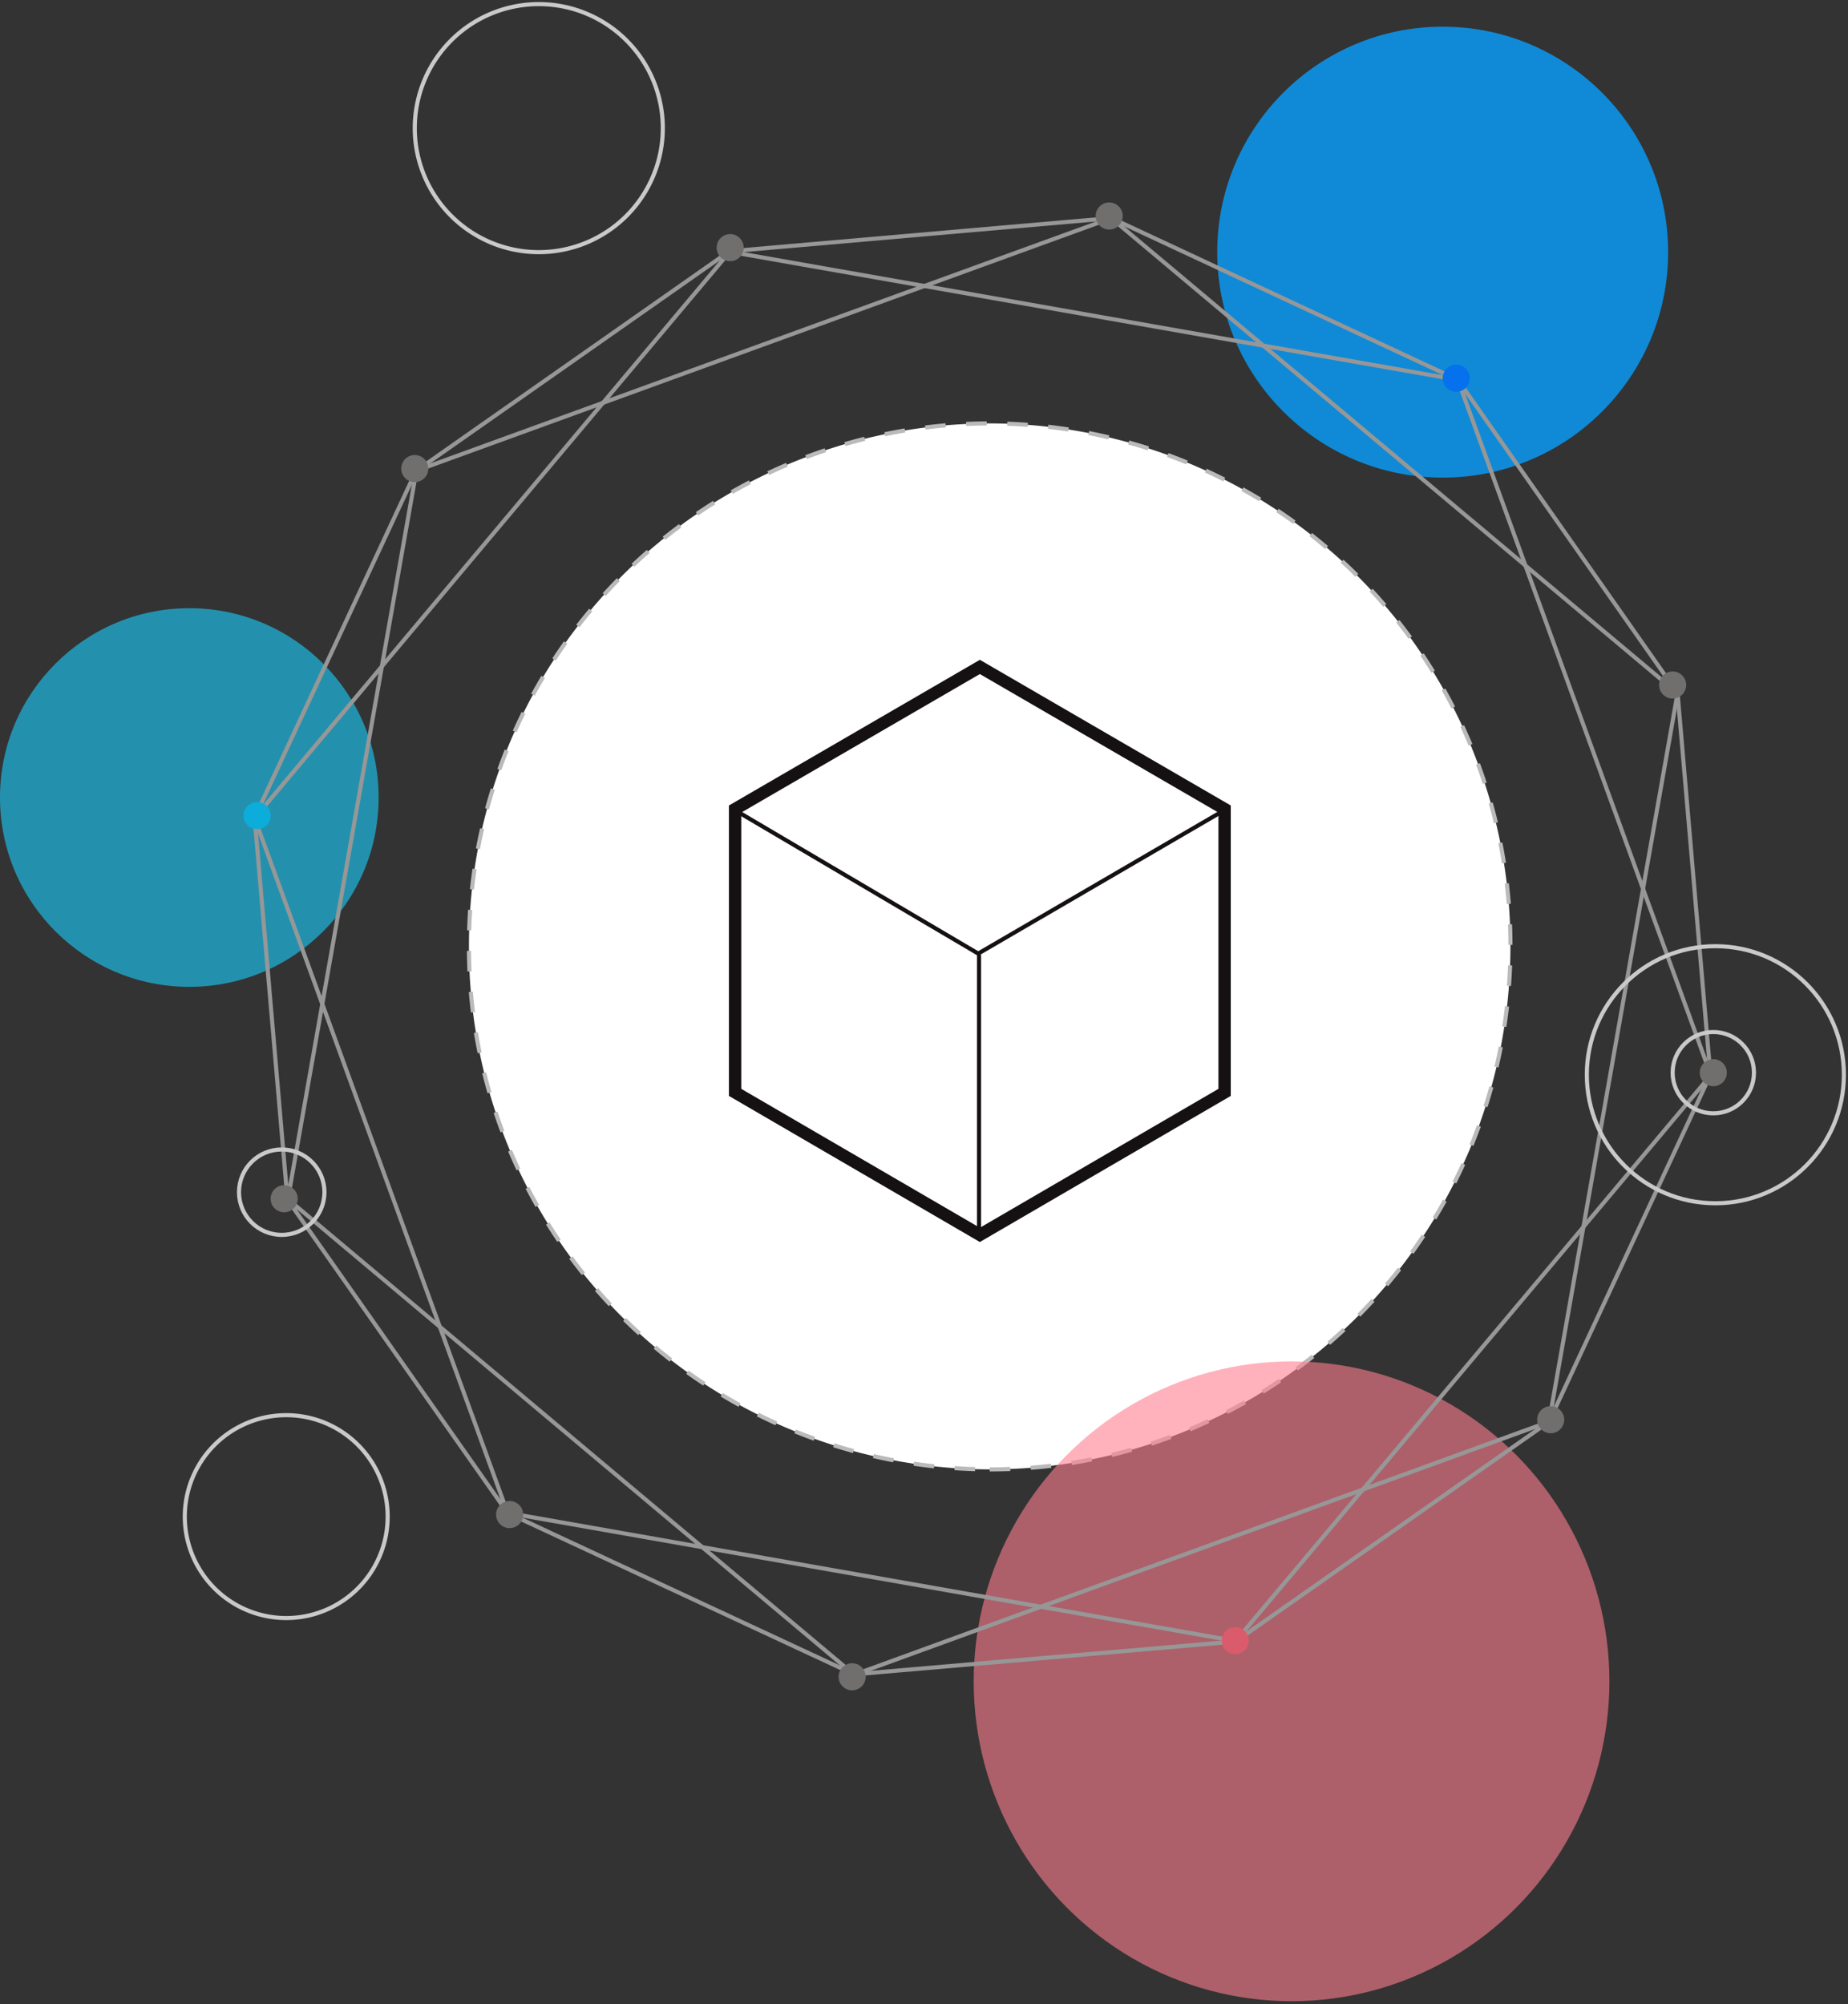
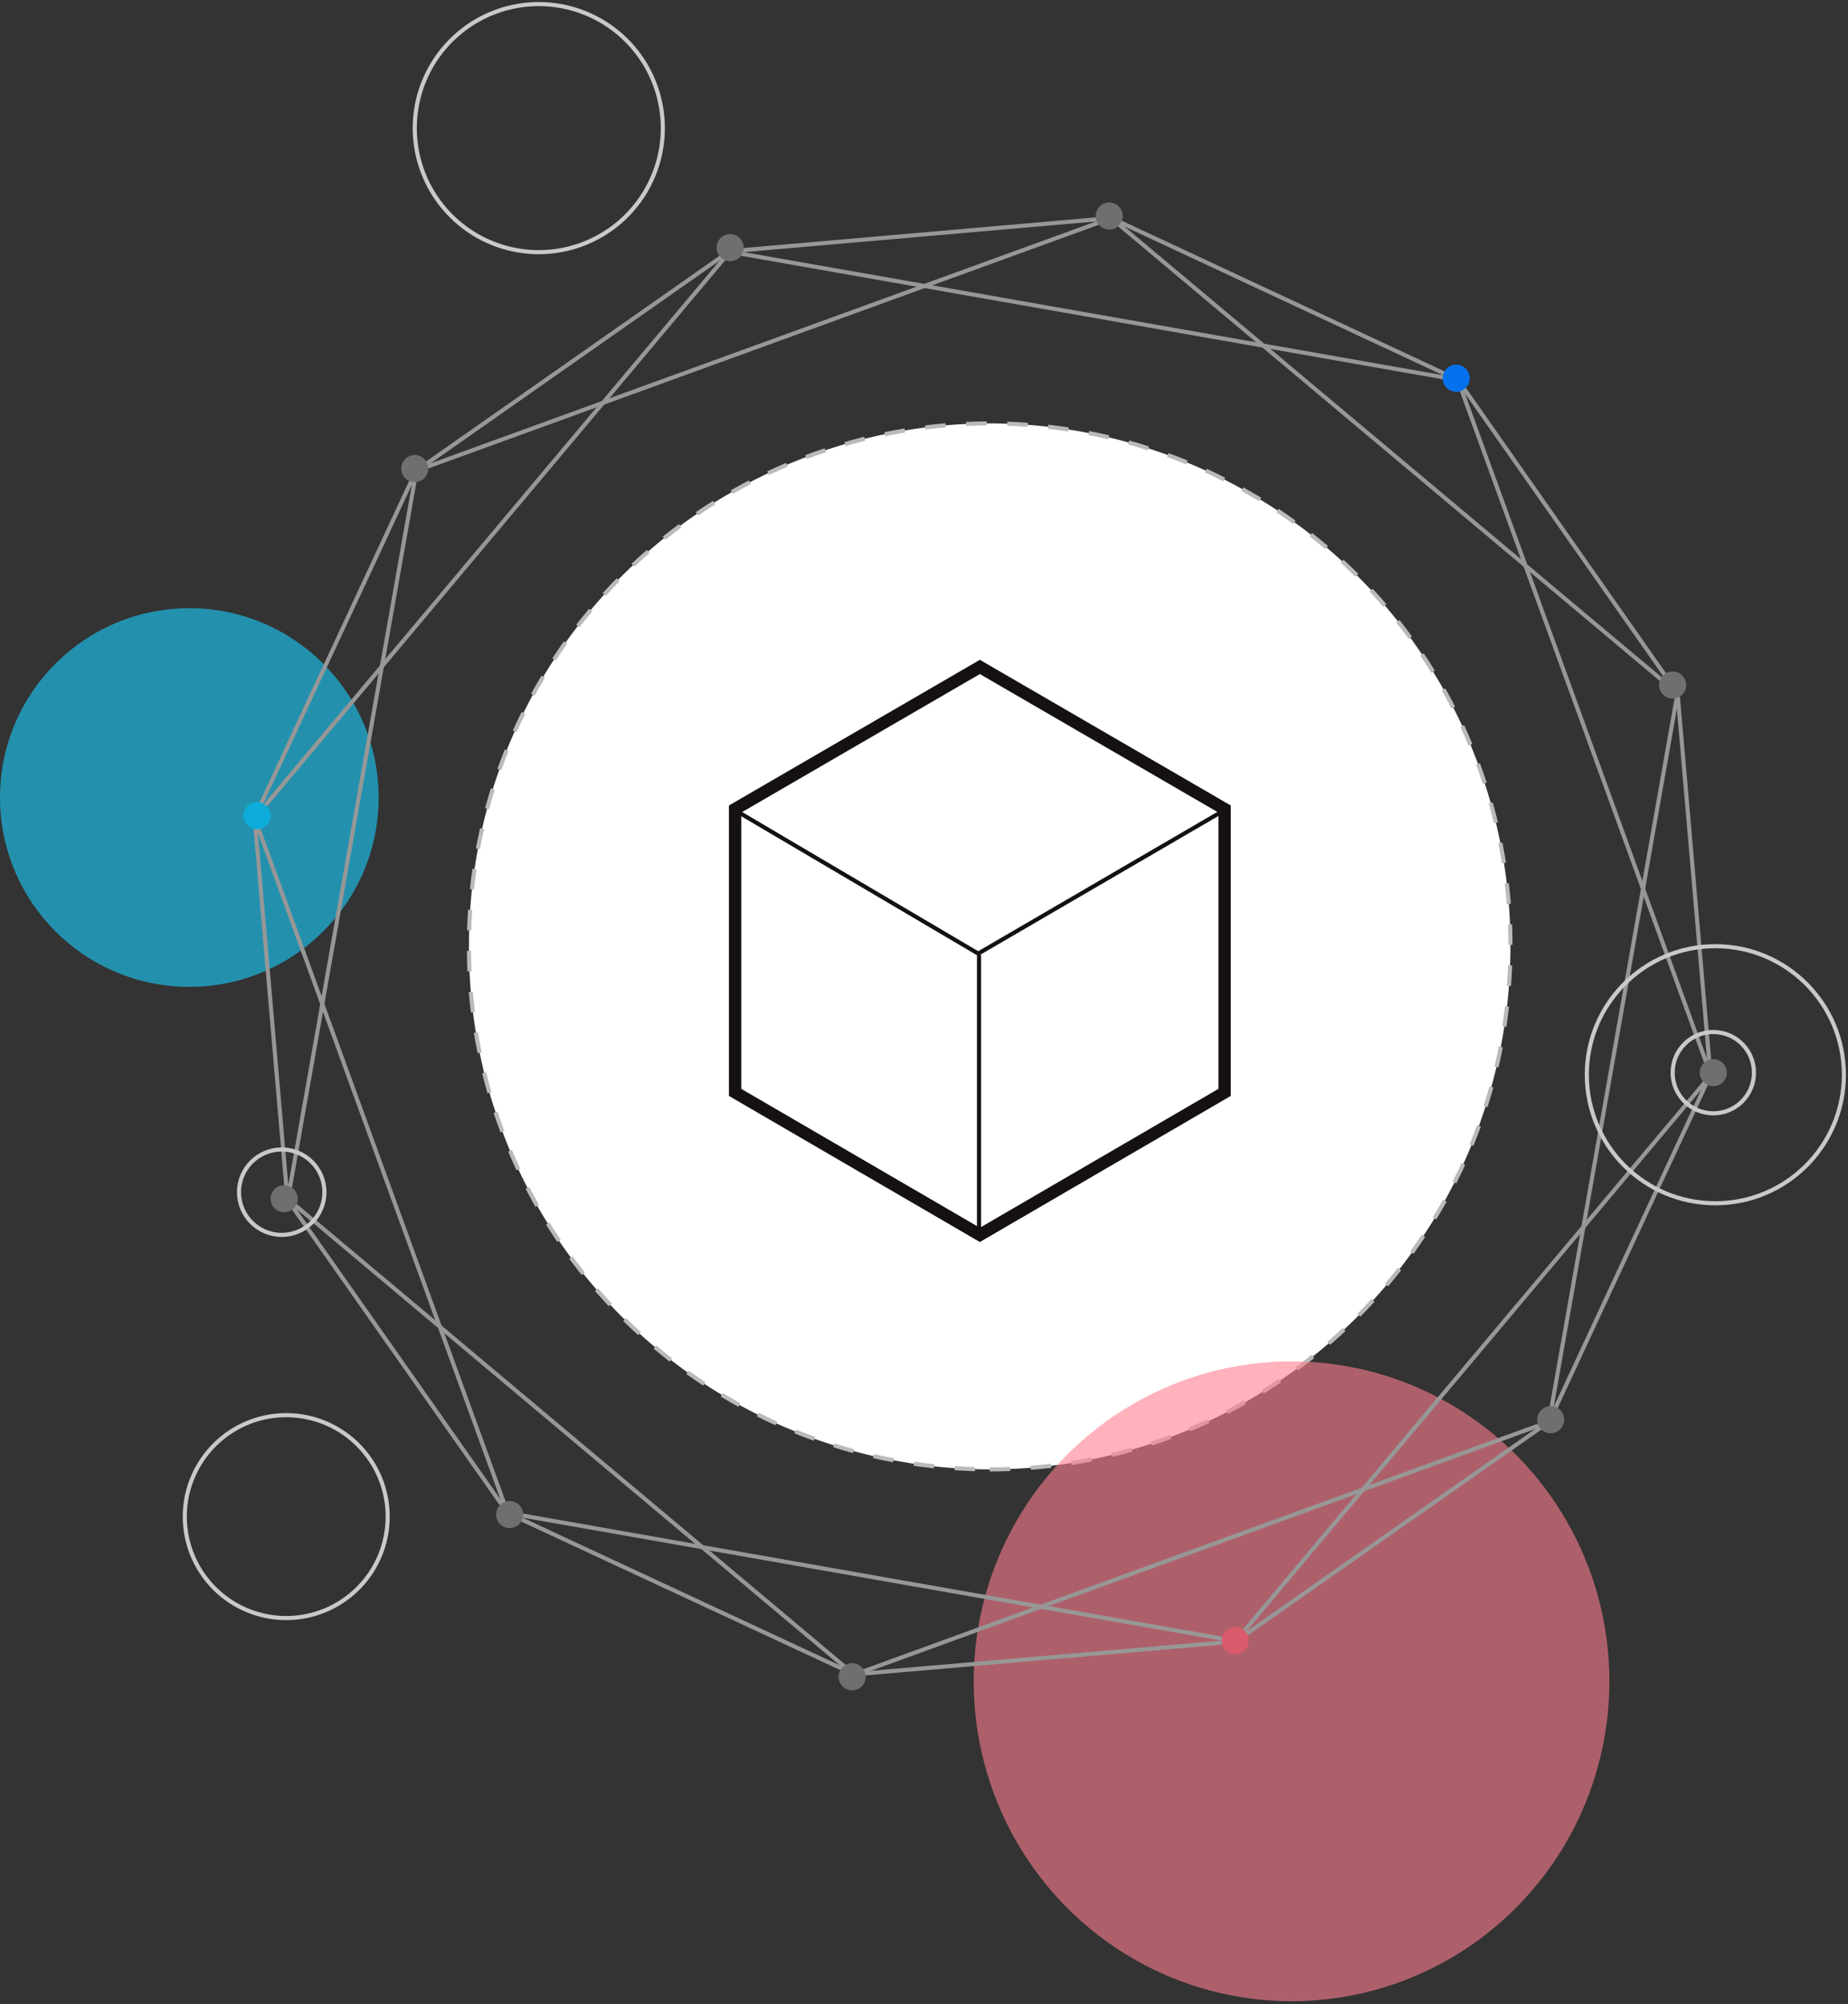
<svg xmlns="http://www.w3.org/2000/svg" width="450" height="488" viewBox="0 0 450 488">
  <rect x="0" y="0" width="450" height="488" fill="#333333" stroke="none" />
  <g fill="none" fill-rule="evenodd" transform="translate(0 1)">
    <path fill="#FFF" stroke="#BABABA" stroke-dasharray="5" d="M241 356.8c70 0 126.8-57 126.8-127.4A127 127 0 00241 102.1a127 127 0 00-126.8 127.3A127 127 0 00241 356.8z" />
-     <circle cx="351.3" cy="60.4" r="54.9" fill="#08A0FF" opacity=".8" />
    <circle cx="46.1" cy="193.2" r="46.1" fill="#19D0FF" opacity=".6" />
    <ellipse cx="314.5" cy="408.4" fill="#FF7F8F" opacity=".6" rx="77.4" ry="77.9" />
    <g fill="#FFF" stroke="#151112">
      <path stroke-width="3" d="M238.6 161.4l59.6 34.6v69l-59.6 34.7L179 265v-69z" />
      <path d="M180.2 197l58 34.2 58.7-34.2m-58.5 101.5v-67" />
    </g>
    <path stroke="#979797" d="M270.6 52.1L355 91.5l53.5 76.3 8 92.9-39.3 84.5-76.3 53.5-92.9 8-84.4-39.3L70 291.1l-8-93 39.3-84.4 76.3-53.5z" style="mix-blend-mode:color-burn" />
    <path stroke="#979797" d="M270.6 52.1l137.9 115.7-31.3 177.4L208 406.8 70.1 291l31.3-177.4z" style="mix-blend-mode:color-burn" />
    <path stroke="#979797" d="M177.7 60.3L355 91.5l61.6 169.3-115.7 137.8-177.3-31.2L62 198.2z" style="mix-blend-mode:color-burn" />
    <circle cx="68.6" cy="289.3" r="10.4" stroke="#CAC8C8" />
    <path stroke="#CAC8C8" d="M69.7 393a24.7 24.7 0 100-49.4 24.7 24.7 0 000 49.4zm61.5-332.6a30.2 30.2 0 100-60.4 30.2 30.2 0 000 60.4z" />
    <circle cx="417.7" cy="260.7" r="31.3" stroke="#CAC8C8" />
    <circle cx="417.2" cy="260.2" r="9.9" stroke="#CAC8C8" />
    <circle cx="124.1" cy="367.8" r="3.3" fill="#716E6E" />
    <circle cx="207.5" cy="407.3" r="3.3" fill="#716E6E" />
    <circle cx="69.2" cy="290.9" r="3.3" fill="#716E6E" />
    <circle cx="300.8" cy="398.5" r="3.3" fill="#D95B6C" />
    <circle cx="377.6" cy="344.7" r="3.3" fill="#716E6E" />
    <circle cx="417.2" cy="260.2" r="3.3" fill="#716E6E" />
    <circle cx="407.3" cy="165.8" r="3.3" fill="#716E6E" />
    <circle cx="354.6" cy="91.1" r="3.3" fill="#0571ED" />
    <circle cx="270.1" cy="51.6" r="3.3" fill="#716E6E" />
    <circle cx="177.8" cy="59.3" r="3.3" fill="#716E6E" />
    <circle cx="101" cy="113.1" r="3.3" fill="#716E6E" />
    <circle cx="62.6" cy="197.6" r="3.3" fill="#0CADDA" />
  </g>
</svg>